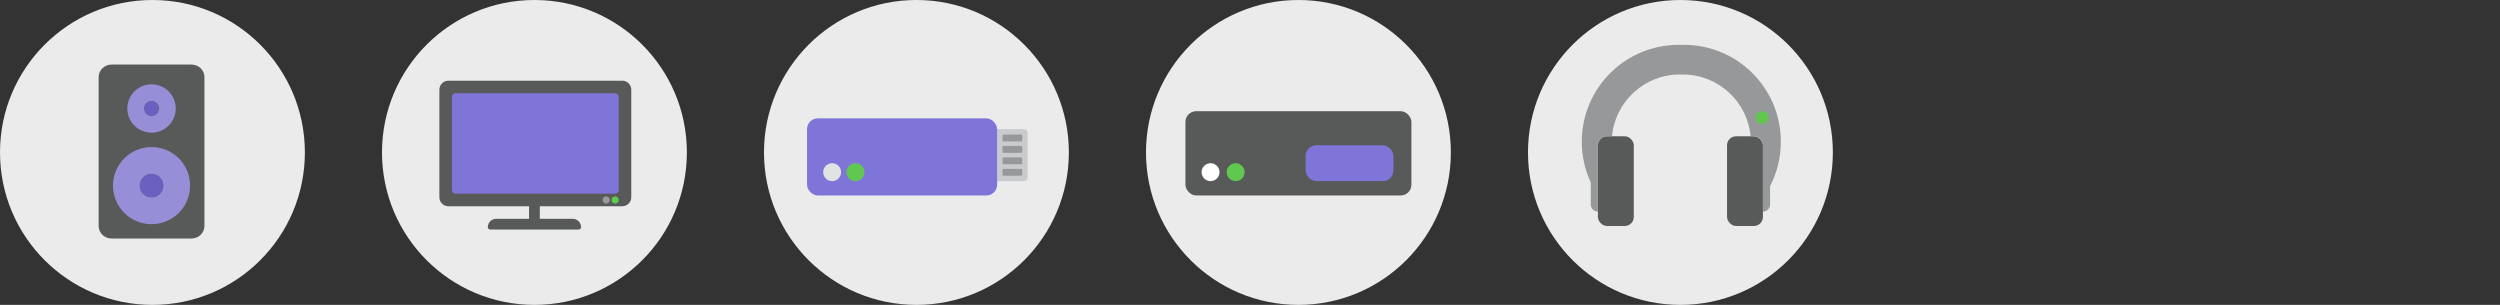
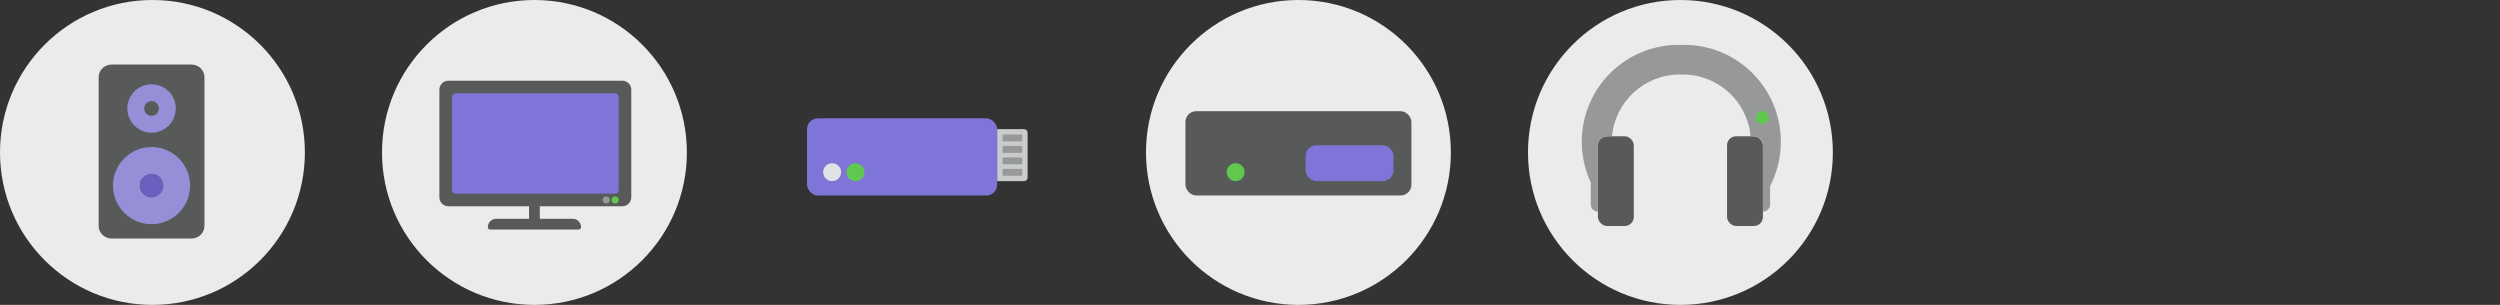
<svg xmlns="http://www.w3.org/2000/svg" width="1394" height="170" viewBox="0 0 1394 170" fill="none">
  <rect x="0" y="0" width="1394" height="170" fill="#333333" stroke="none" />
  <circle cx="85" cy="85" r="85" fill="white" fill-opacity="0.9" />
  <circle cx="298" cy="85" r="85" fill="white" fill-opacity="0.9" />
  <circle cx="937" cy="85" r="85" fill="white" fill-opacity="0.9" />
  <circle cx="724" cy="85" r="85" fill="white" fill-opacity="0.9" />
-   <circle cx="511" cy="85" r="85" fill="white" fill-opacity="0.9" />
  <path d="M114 43C114 39.134 110.756 36 106.754 36H62.246C58.244 36 55 39.134 55 43V126C55 129.866 58.244 133 62.246 133H106.754C110.756 133 114 129.866 114 126V43Z" fill="#585959" />
  <path d="M84.5 47C91.956 47 98 53.044 98 60.5C98 67.956 91.956 74 84.5 74C77.044 74 71 67.956 71 60.5C71 53.044 77.044 47 84.5 47ZM84.5 56.392C82.231 56.392 80.392 58.231 80.392 60.5C80.392 62.769 82.231 64.608 84.5 64.608C86.769 64.608 88.608 62.769 88.608 60.5C88.608 58.231 86.769 56.392 84.5 56.392Z" fill="#968FD8" />
-   <path d="M84.5 64.609C86.769 64.609 88.609 62.769 88.609 60.5C88.609 58.231 86.769 56.391 84.5 56.391C82.231 56.391 80.391 58.231 80.391 60.5C80.391 62.769 82.231 64.609 84.5 64.609Z" fill="#6A60C0" />
  <path d="M84.5 82C96.374 82 106 91.626 106 103.5C106 115.374 96.374 125 84.5 125C72.626 125 63 115.374 63 103.5C63 91.626 72.626 82 84.5 82ZM84.5 96.956C80.886 96.956 77.956 99.886 77.956 103.5C77.956 107.114 80.886 110.043 84.5 110.043C88.114 110.043 91.043 107.114 91.043 103.5C91.043 99.886 88.114 96.956 84.5 96.956Z" fill="#968FD8" />
  <path d="M84.5 110C88.09 110 91 107.09 91 103.5C91 99.91 88.09 97 84.5 97C80.91 97 78 99.91 78 103.5C78 107.09 80.91 110 84.5 110Z" fill="#6A60C0" />
  <path d="M347 45C349.761 45 352 47.239 352 50V110C352 112.761 349.761 115 347 115H301V122H319.333C321.91 122 324 124.09 324 126.667C324 127.403 323.403 128 322.667 128H273.333C272.597 128 272 127.403 272 126.667C272 124.09 274.09 122 276.667 122H295V115H250C247.239 115 245 112.761 245 110V50C245 47.239 247.239 45 250 45H347Z" fill="#585959" />
  <rect x="252" y="52" width="93" height="56" rx="2" fill="#7F75D8" />
  <circle cx="338" cy="111.5" r="2" fill="#979899" />
  <circle cx="343" cy="111.5" r="2" fill="#60C84F" />
  <path d="M571 72C572.105 72 573 72.895 573 74V99C573 100.105 572.105 101 571 101H556V72H571Z" fill="#C9CBCC" />
  <path d="M569.5 94.167C569.776 94.167 570 94.391 570 94.667V97.5C570 97.776 569.776 98 569.5 98H559.5C559.224 98 559 97.776 559 97.5V94.667C559 94.391 559.224 94.167 559.5 94.167H569.5ZM569.5 87.777C569.776 87.777 570 88.001 570 88.277V91.111C570 91.387 569.776 91.611 569.5 91.611H559.5C559.224 91.611 559 91.387 559 91.111V88.277C559 88.001 559.224 87.777 559.5 87.777H569.5ZM569.5 81.389C569.776 81.389 570 81.613 570 81.889V84.723C570 84.999 569.776 85.223 569.5 85.223H559.5C559.224 85.223 559 84.999 559 84.723V81.889C559 81.613 559.224 81.389 559.5 81.389H569.5ZM569.5 75C569.776 75 570 75.224 570 75.5V78.333C570 78.609 569.776 78.833 569.5 78.833H559.5C559.224 78.833 559 78.609 559 78.333V75.5C559 75.224 559.224 75 559.5 75H569.5Z" fill="#979899" />
  <rect x="450" y="66" width="106" height="43" rx="6" fill="#7F75D8" />
  <circle cx="477" cy="96" r="5" fill="#60C84F" />
  <circle cx="464" cy="96" r="5" fill="#E1E2E3" />
  <rect x="661" y="62" width="126" height="47" rx="6" fill="#585959" />
  <circle cx="689" cy="96" r="5" fill="#60C84F" />
-   <circle cx="675" cy="96" r="5" fill="white" />
  <rect x="728" y="81" width="49" height="20" rx="6" fill="#7F75D8" />
  <rect x="891" y="76" width="20" height="50" rx="5" fill="#585959" />
  <rect x="963" y="76" width="20" height="50" rx="5" fill="#585959" />
  <path d="M939 25C968.823 25 993 49.177 993 79C993 87.925 990.834 96.345 987 103.762V114C987 116.209 985.209 118 983 118V81C983 78.239 980.761 76 978 76H976.14C974.379 56.677 958.136 41.541 938.354 41.541H936.646C916.864 41.541 900.621 56.677 898.86 76H896C893.239 76 891 78.239 891 81V118C888.791 118 887 116.209 887 114V101.722C883.792 94.815 882 87.117 882 79C882 49.177 906.177 25 936 25H939Z" fill="#979899" />
  <circle cx="982.568" cy="65.568" r="3.568" fill="#60C84F" />
</svg>